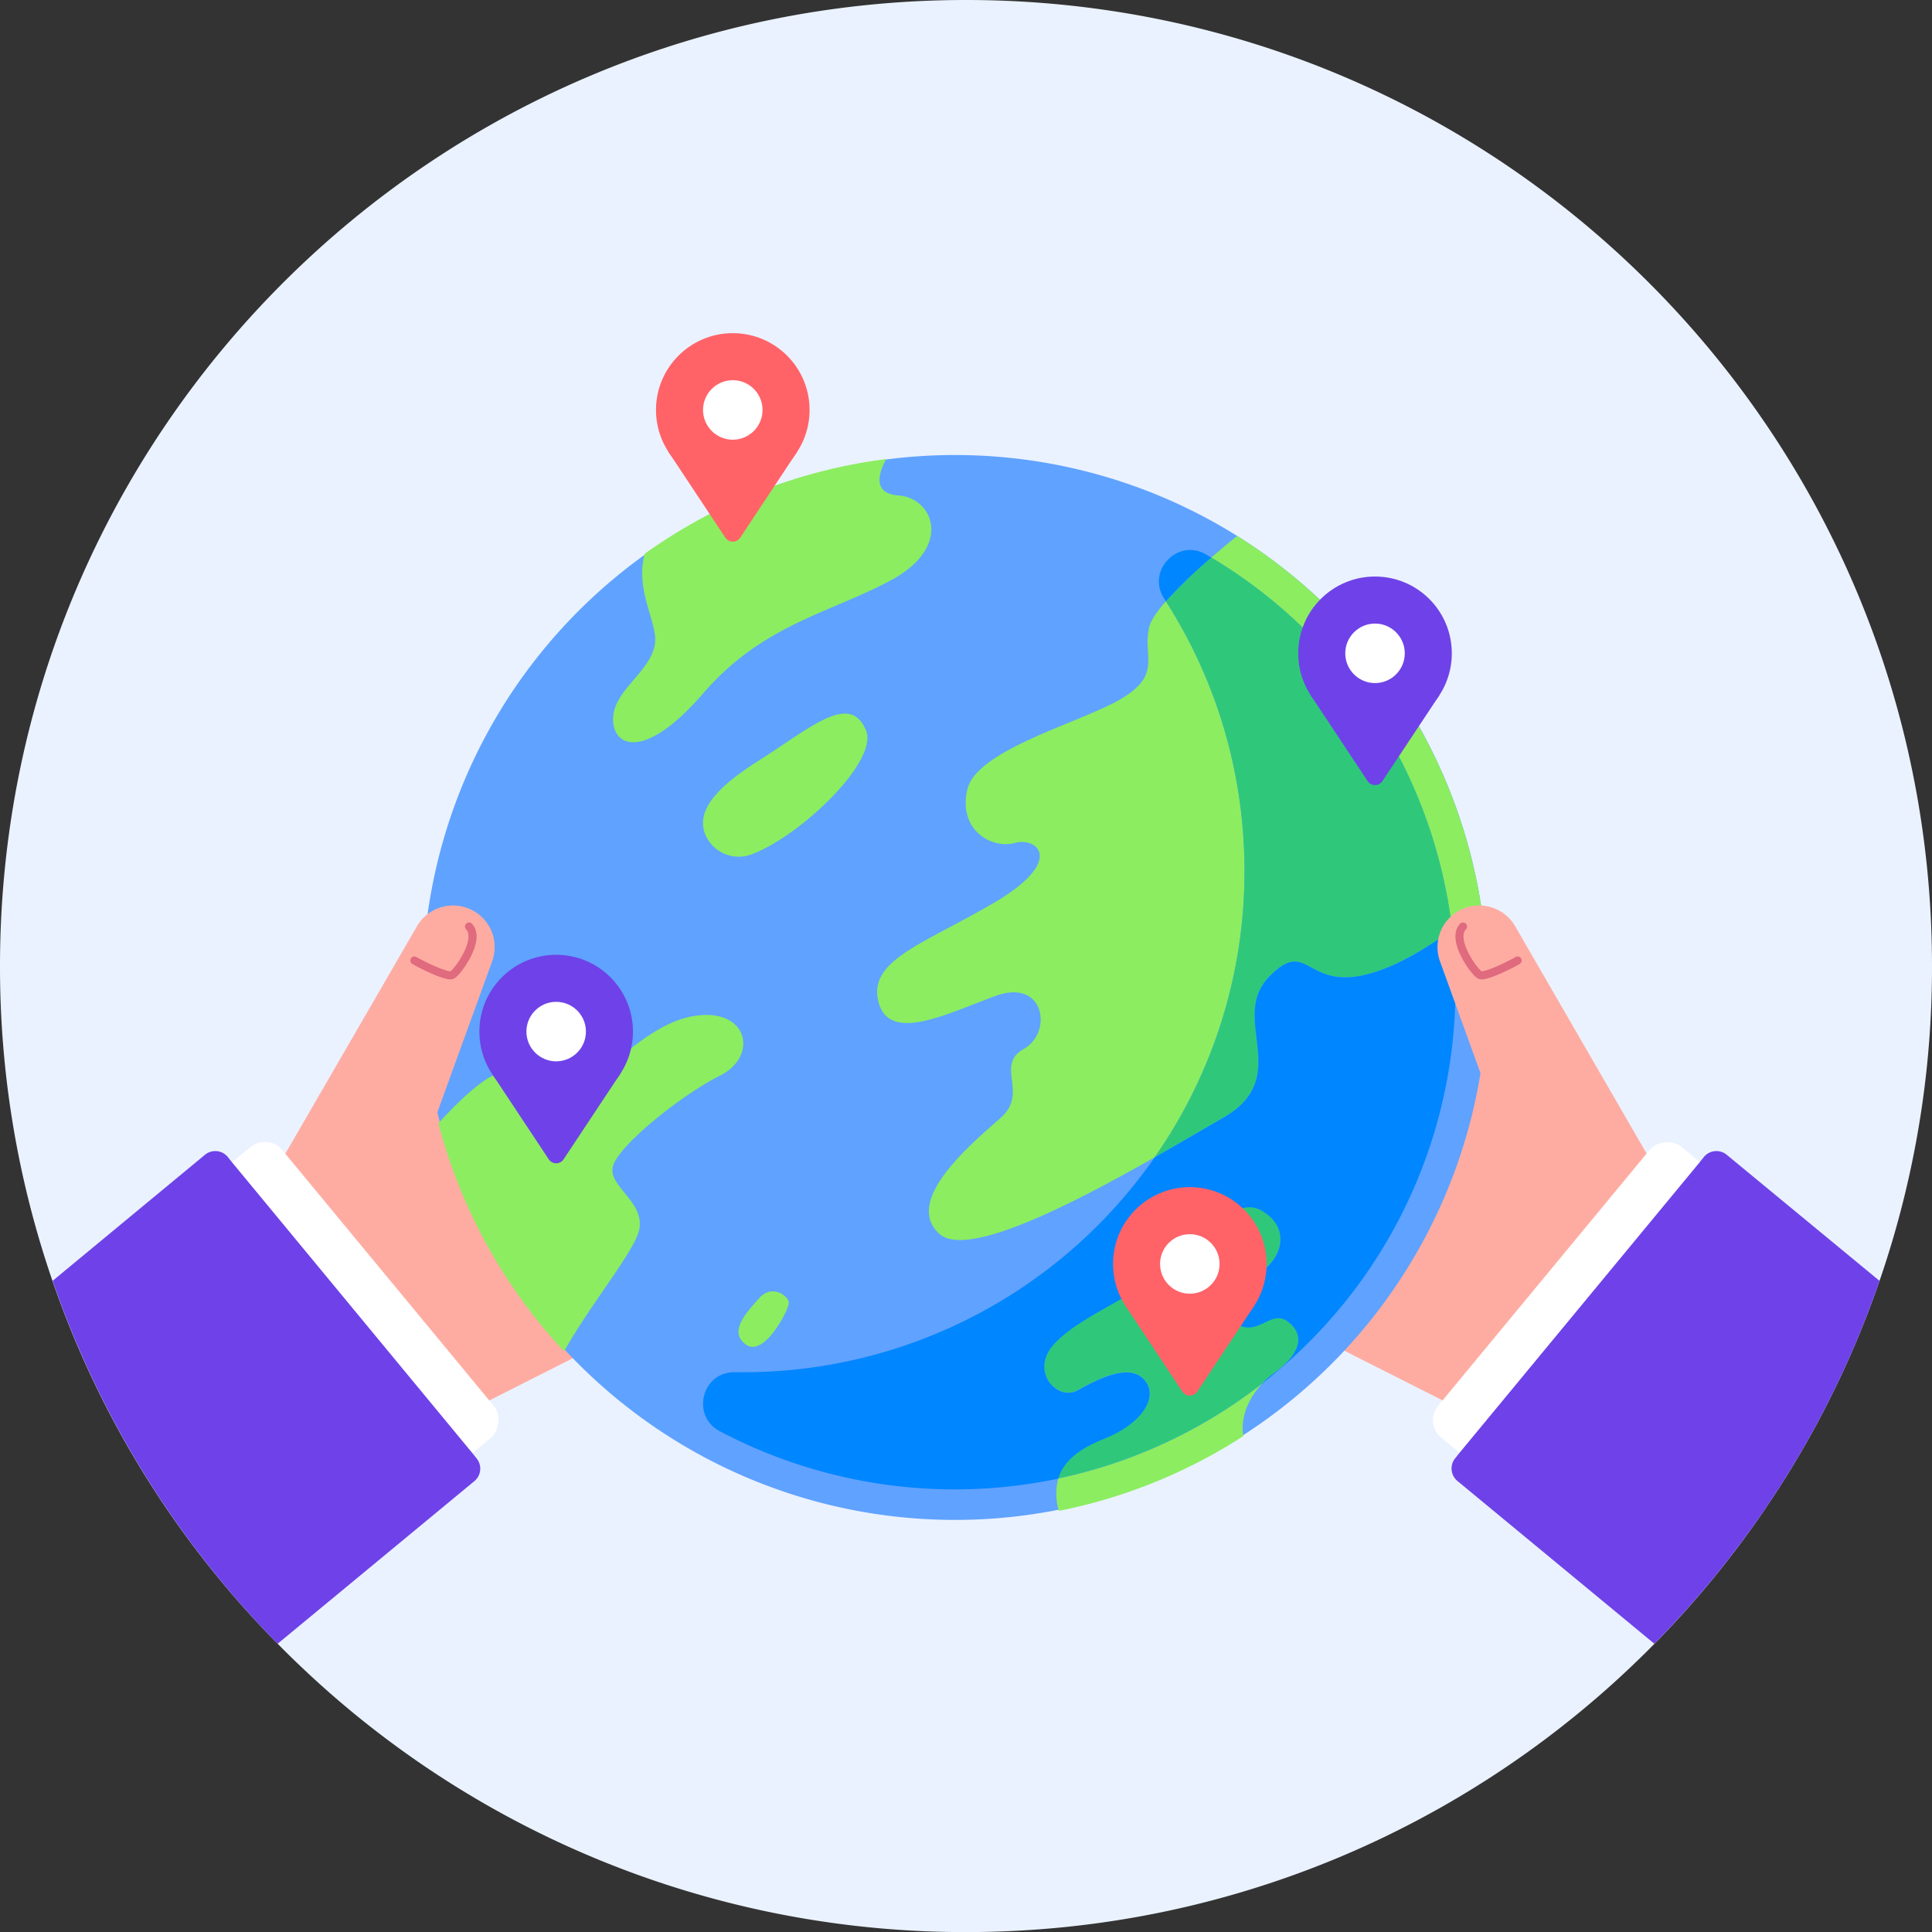
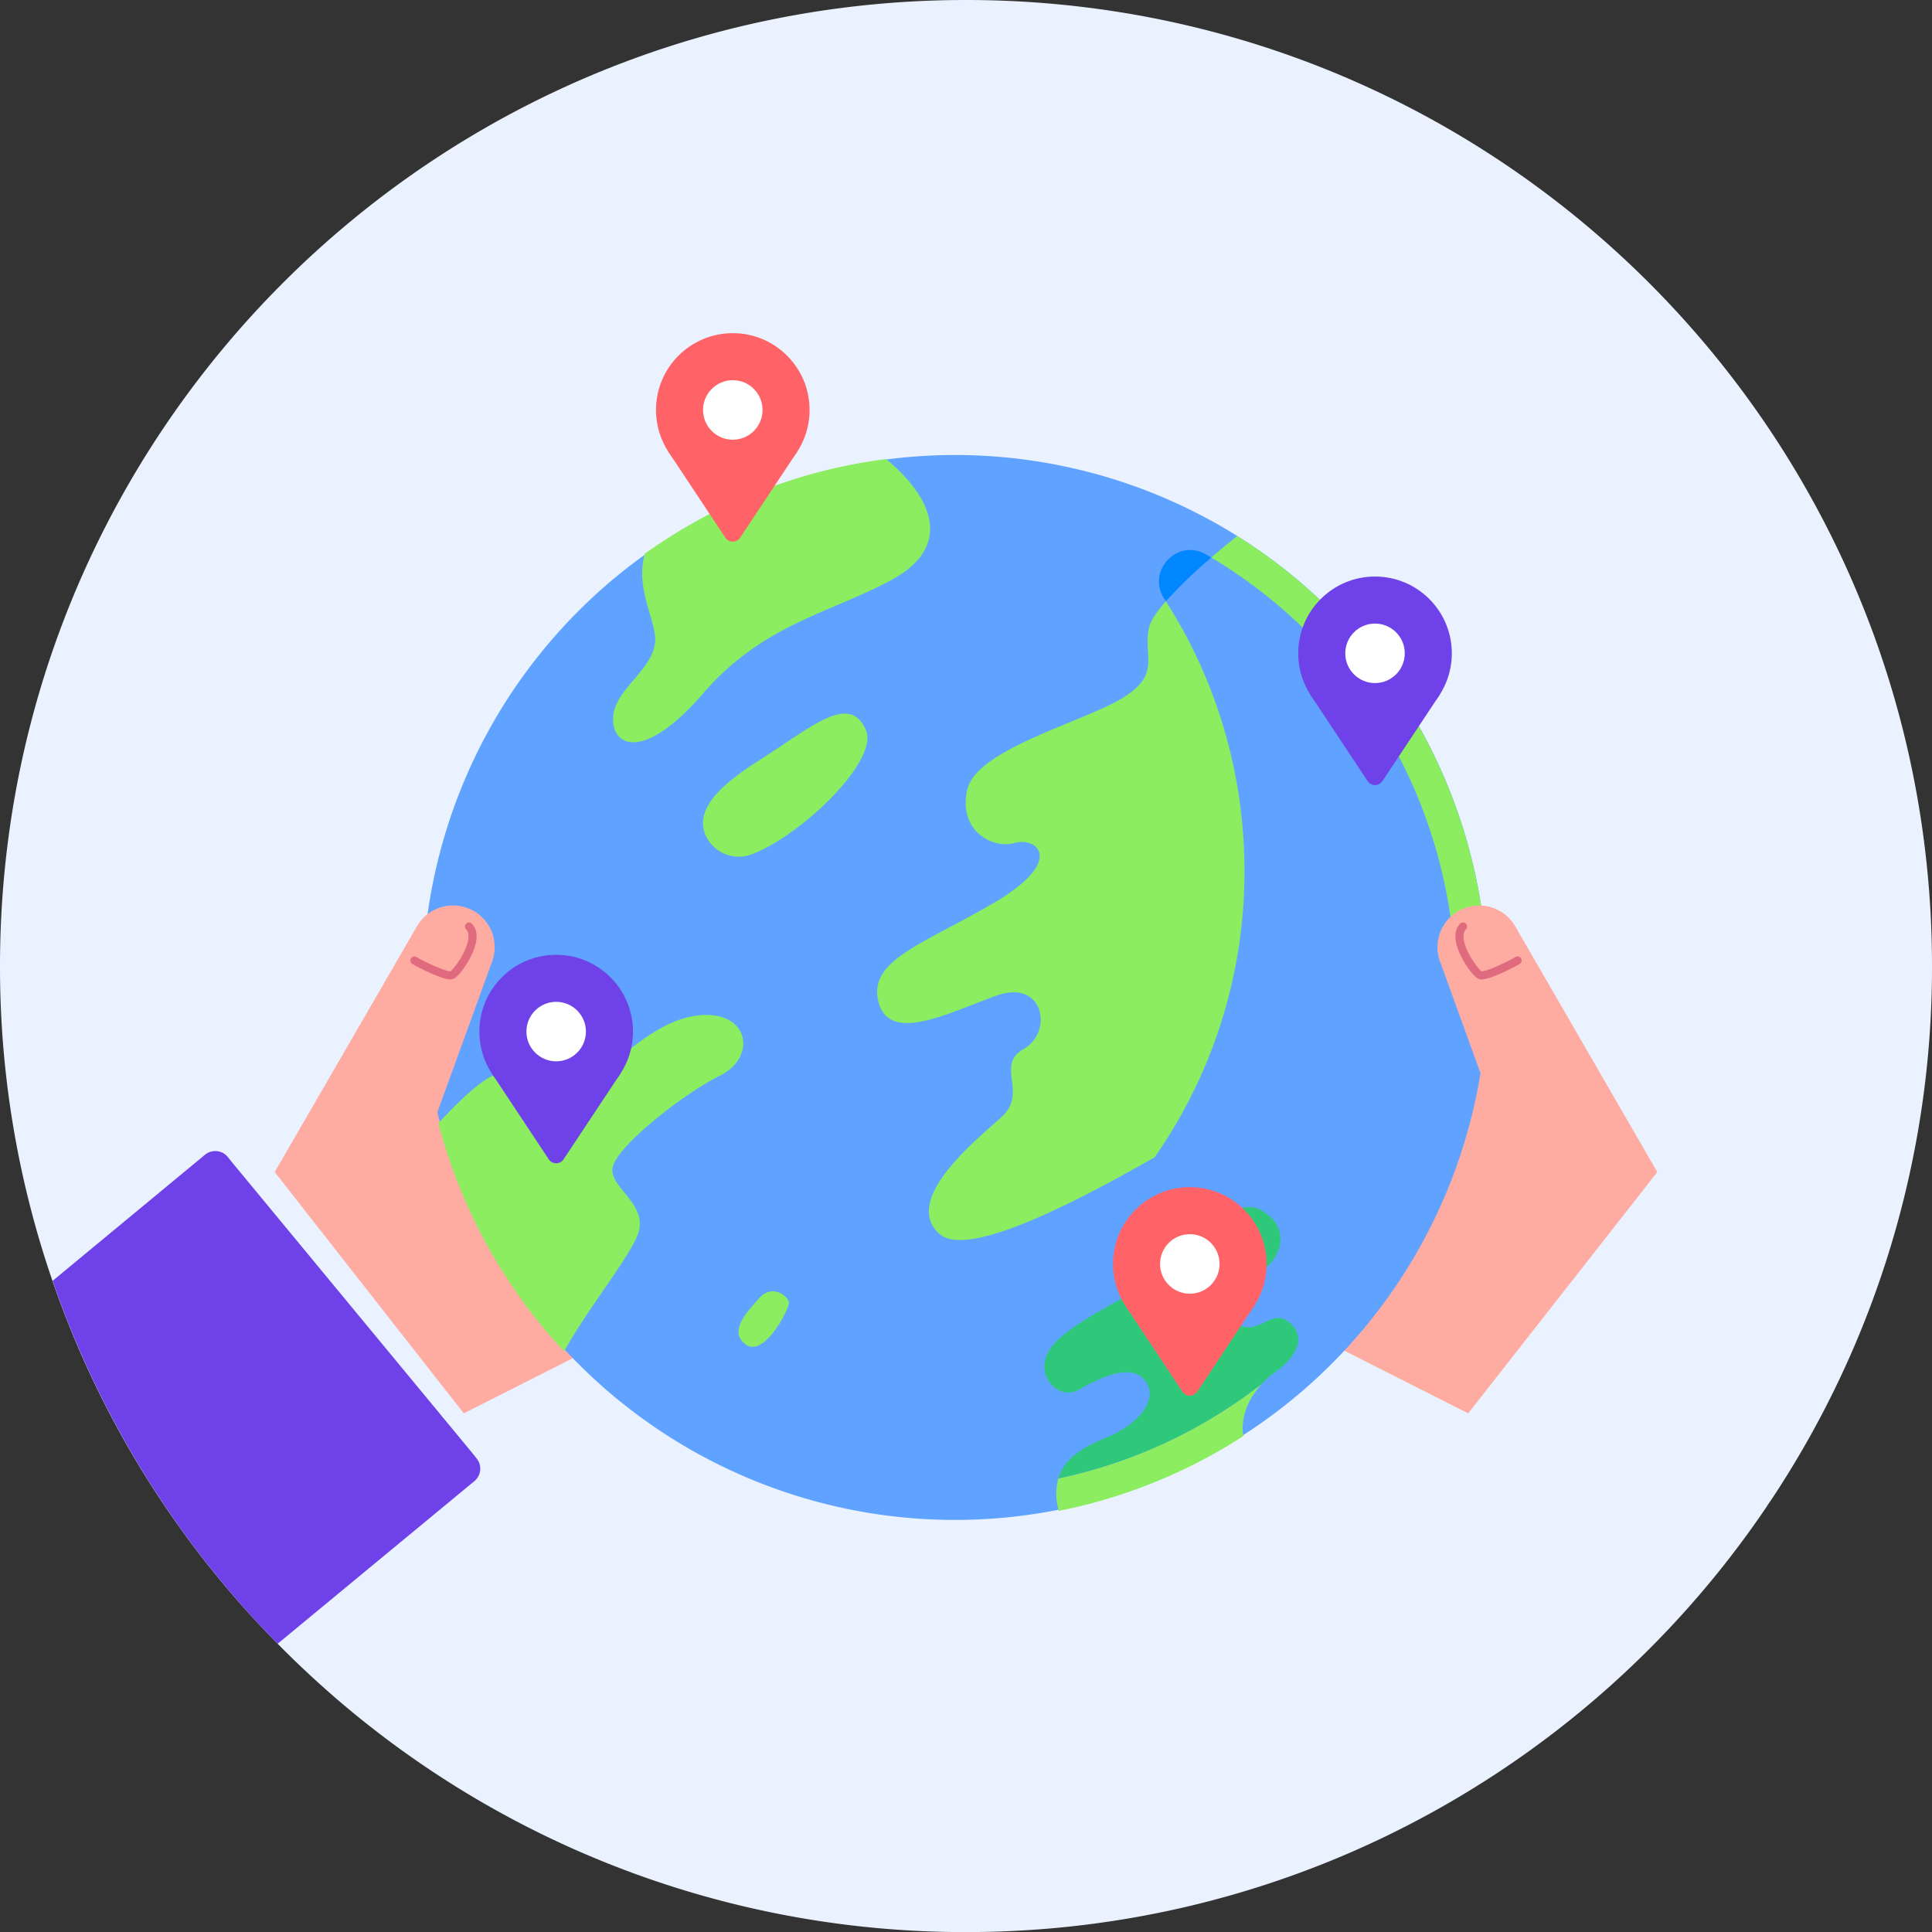
<svg xmlns="http://www.w3.org/2000/svg" viewBox="0 0 477.26 477.26">
  <rect x="0" y="0" width="477.26" height="477.26" fill="#333333" stroke="none" />
  <defs>
    <style>.cls-1{fill:#eaf2ff;}.cls-2{fill:#feaca2;}.cls-3{fill:#60a2ff;}.cls-4{fill:#8ced60;}.cls-5{fill:#ff6368;}.cls-6{fill:#fff;}.cls-7{fill:#6e42e8;}.cls-8{fill:#2fc87a;}.cls-9{fill:#0086ff;}.cls-10{fill:none;stroke:#e06a7e;stroke-linecap:round;stroke-linejoin:round;stroke-width:2px;}</style>
  </defs>
  <g id="Layer_2" data-name="Layer 2">
    <g id="Layer_2-2" data-name="Layer 2">
      <path class="cls-1" d="M477.26,238.63a237.5,237.5,0,0,1-39.53,131.6c-.47.71-1,1.41-1.41,2.11a239.17,239.17,0,0,1-94.4,81.47q-10.28,4.95-21.08,8.91A237.61,237.61,0,0,1,250.23,477c-3.84.19-7.71.28-11.59.28A237.88,237.88,0,0,1,74.71,412.05q-3.12-2.94-6.12-6c-1.44-1.45-2.85-2.92-4.25-4.41A237.83,237.83,0,0,1,0,238.63C0,106.83,106.83,0,238.64,0S477.26,106.83,477.26,238.63Z" />
      <polygon class="cls-2" points="409.4 289.53 362.69 349.14 292.76 313.78 358.83 259.08 386.95 278.17 409.4 289.53" />
      <polygon class="cls-2" points="67.86 289.53 114.57 349.14 184.5 313.78 118.42 259.08 90.31 278.17 67.86 289.53" />
      <path class="cls-3" d="M367.44,244.06a131.53,131.53,0,1,1-1.51-20A133.17,133.17,0,0,1,367.44,244.06Z" />
      <path class="cls-4" d="M306,196.36a125.09,125.09,0,0,1,1.42,18.8,123.17,123.17,0,0,1-22.19,70.73h0C265.13,297.32,238.77,311,232,304.75c-9-8.26,8.26-22.45,15.23-28.64s-1.55-12.91,5.68-17,5.16-17.54-7-13.08S219.6,257.78,217,247.46s11.1-14.19,28.65-24.51,10.58-16.26,5-14.71-14-3.1-11.71-13.17,28.9-16.77,38.45-22.7,4.91-10.07,6.45-17.3c.37-1.71,1.95-4,4.16-6.53A123,123,0,0,1,306,196.36Z" />
      <path class="cls-4" d="M365.93,224.06c-2.25,1.85-4.68,3.76-7.22,5.6-.17-1.47-.37-2.94-.59-4.4a123.85,123.85,0,0,0-56.68-86.17q-1.1-.69-2.22-1.35c2.44-2.11,4.71-4,6.41-5.34A131.75,131.75,0,0,1,365.93,224.06Z" />
      <path class="cls-4" d="M177.85,265.72c-9.67,4.84-25.54,17.61-26.51,22.65s9.09,9.09,6.19,16.64c-2.28,5.95-12.26,18.14-18.18,28.82a131.38,131.38,0,0,1-31.06-56.36c4.46-4.86,9.93-10.19,13.82-11.94,7.74-3.49,10.07,7.16,16.84,6s18.77-18.2,32.32-20.52S187.53,260.88,177.85,265.72Z" />
      <path class="cls-4" d="M307.14,354.75a130.87,130.87,0,0,1-45.57,18.48,14.51,14.51,0,0,1-.14-8,123,123,0,0,0,41.43-17.08q4.62-3,8.94-6.36C308.27,345.49,306.37,350.44,307.14,354.75Z" />
      <path class="cls-4" d="M184.63,332.4c-5-3.19-.38-8,2.91-11.71s7.35-.39,7.35,1.16S189.18,334.72,184.63,332.4Z" />
      <path class="cls-4" d="M185.8,211a9,9,0,0,1-11.55-4.77c-2.49-6.1,3.08-11.94,13.22-18.36,13-8.26,22.45-16.9,26.45-7.48C217.13,187.92,198,206.34,185.8,211Z" />
-       <path class="cls-4" d="M220.11,143.33c-15.35,8.26-31.61,10.84-46.45,28s-22.71,13-22.19,5.68,11.35-12.26,10.32-20.13c-.71-5.4-4.64-12.08-2.53-20.08a130.68,130.68,0,0,1,59.65-23.39c-2.47,4.61-2.7,8.57,3.14,9C230.56,123.07,235.47,135.07,220.11,143.33Z" />
+       <path class="cls-4" d="M220.11,143.33c-15.35,8.26-31.61,10.84-46.45,28s-22.71,13-22.19,5.68,11.35-12.26,10.32-20.13c-.71-5.4-4.64-12.08-2.53-20.08a130.68,130.68,0,0,1,59.65-23.39C230.56,123.07,235.47,135.07,220.11,143.33Z" />
      <circle class="cls-5" cx="181.02" cy="101.27" r="18.97" />
      <path class="cls-5" d="M196.93,111.58l-14.07,21.23a2.21,2.21,0,0,1-3.69,0L165.1,111.58,181,102.82Z" />
      <circle class="cls-6" cx="181.02" cy="101.27" r="7.35" />
      <circle class="cls-7" cx="137.39" cy="254.83" r="18.97" />
      <path class="cls-7" d="M153.31,265.14l-14.08,21.23a2.2,2.2,0,0,1-3.68,0l-14.07-21.23,15.91-8.76Z" />
      <circle class="cls-6" cx="137.39" cy="254.83" r="7.35" />
      <path class="cls-8" d="M314.56,339.33a19.37,19.37,0,0,0-2.76,2.42q-4.32,3.38-8.94,6.36a123,123,0,0,1-41.43,17.08c1.45-4.79,5.92-7.64,11.26-9.79,9.94-4,13.62-10.71,9.87-14.71s-11.29-.07-16.32,2.71-11.74-4.52-6.13-11.1,19-11.55,28.07-18.64S304.56,295,311.66,299s5.74,11.94-1.81,16.32-8.9,9.42-3.93,11.94,8.13-3.68,12-1S322.43,333.66,314.56,339.33Z" />
-       <path class="cls-8" d="M358.71,229.66c-6,4.33-12.51,8.29-18.6,10.32-17.8,5.93-16.51-9-26.58,1.29s6.19,24.77-11.35,34.84c-4.35,2.49-10.3,6-16.93,9.78a123.17,123.17,0,0,0,22.19-70.73,125.09,125.09,0,0,0-1.42-18.8,123,123,0,0,0-18-47.82,119.25,119.25,0,0,1,11.21-10.8q1.13.66,2.22,1.35a123.85,123.85,0,0,1,56.68,86.17C358.34,226.72,358.54,228.19,358.71,229.66Z" />
      <path class="cls-9" d="M287.58,147.86c-4.42-6.81,3.33-15,10.34-10.89.44.25.87.51,1.3.77A119.25,119.25,0,0,0,288,148.54C287.87,148.31,287.73,148.08,287.58,147.86Z" />
-       <path class="cls-9" d="M359.54,244.06a123.6,123.6,0,0,1-47.74,97.69,19.37,19.37,0,0,1,2.76-2.42c7.87-5.67,7.23-10.32,3.36-13s-7,3.48-12,1-3.61-7.55,3.93-11.94,8.91-12.26,1.81-16.32-14.39,7.55-23.48,14.65-22.46,12.06-28.07,18.64,1.1,13.87,6.13,11.1,12.58-6.71,16.32-2.71.07,10.71-9.87,14.71c-5.34,2.15-9.81,5-11.26,9.79l-1.41.3a124.37,124.37,0,0,1-82.21-12c-7.17-3.8-4.41-14.7,3.7-14.57l2.1,0A123.77,123.77,0,0,0,285.25,285.9h0c6.63-3.76,12.58-7.29,16.93-9.78,17.54-10.07,1.29-24.52,11.35-34.84s8.78,4.64,26.58-1.29c6.09-2,12.63-6,18.6-10.32A124.57,124.57,0,0,1,359.54,244.06Z" />
      <circle class="cls-7" cx="339.67" cy="161.39" r="18.97" />
      <path class="cls-7" d="M355.59,171.71l-14.08,21.23a2.2,2.2,0,0,1-3.68,0l-14.07-21.23L339.67,163Z" />
      <circle class="cls-6" cx="339.67" cy="161.39" r="7.35" />
      <circle class="cls-5" cx="293.92" cy="312.23" r="18.97" />
      <path class="cls-5" d="M309.84,322.54l-14.08,21.23a2.2,2.2,0,0,1-3.68,0L278,322.54l15.91-8.76Z" />
      <circle class="cls-6" cx="293.92" cy="312.23" r="7.35" />
      <path class="cls-2" d="M67.86,289.53,103,228.82a10.29,10.29,0,0,1,14.37-3.57h0a10.28,10.28,0,0,1,4.21,12.23L104,285.89Z" />
      <path class="cls-10" d="M102.37,237.27c1.23.77,8,4.19,9.29,3.61s7.29-8.77,4.2-12" />
-       <rect class="cls-6" x="39.72" y="311.21" width="93.18" height="24.77" rx="5.58" transform="translate(280.74 50.91) rotate(50.42)" />
      <path class="cls-7" d="M117.2,365.87,68.59,406.05c-1.44-1.45-2.85-2.92-4.25-4.41A238.66,238.66,0,0,1,13,316.4L50.6,285.29a4,4,0,0,1,5.7.55l1,1.26,59.36,71.82,1,1.26A4,4,0,0,1,117.2,365.87Z" />
      <path class="cls-2" d="M409.4,289.53l-35.1-60.71a10.29,10.29,0,0,0-14.37-3.57h0a10.28,10.28,0,0,0-4.21,12.23l17.53,48.41Z" />
      <path class="cls-10" d="M374.89,237.27c-1.23.77-8,4.19-9.29,3.61s-7.29-8.77-4.2-12" />
-       <rect class="cls-6" x="344.36" y="311.21" width="93.18" height="24.77" rx="5.58" transform="translate(889.44 228.41) rotate(129.58)" />
-       <path class="cls-7" d="M464.3,316.41a237.4,237.4,0,0,1-26.57,53.82c-.47.71-1,1.41-1.41,2.11a240.06,240.06,0,0,1-27.65,33.71l-48.61-40.18a4,4,0,0,1-.54-5.69l1-1.26,59.36-71.82,1-1.26a4,4,0,0,1,5.7-.55Z" />
    </g>
  </g>
</svg>